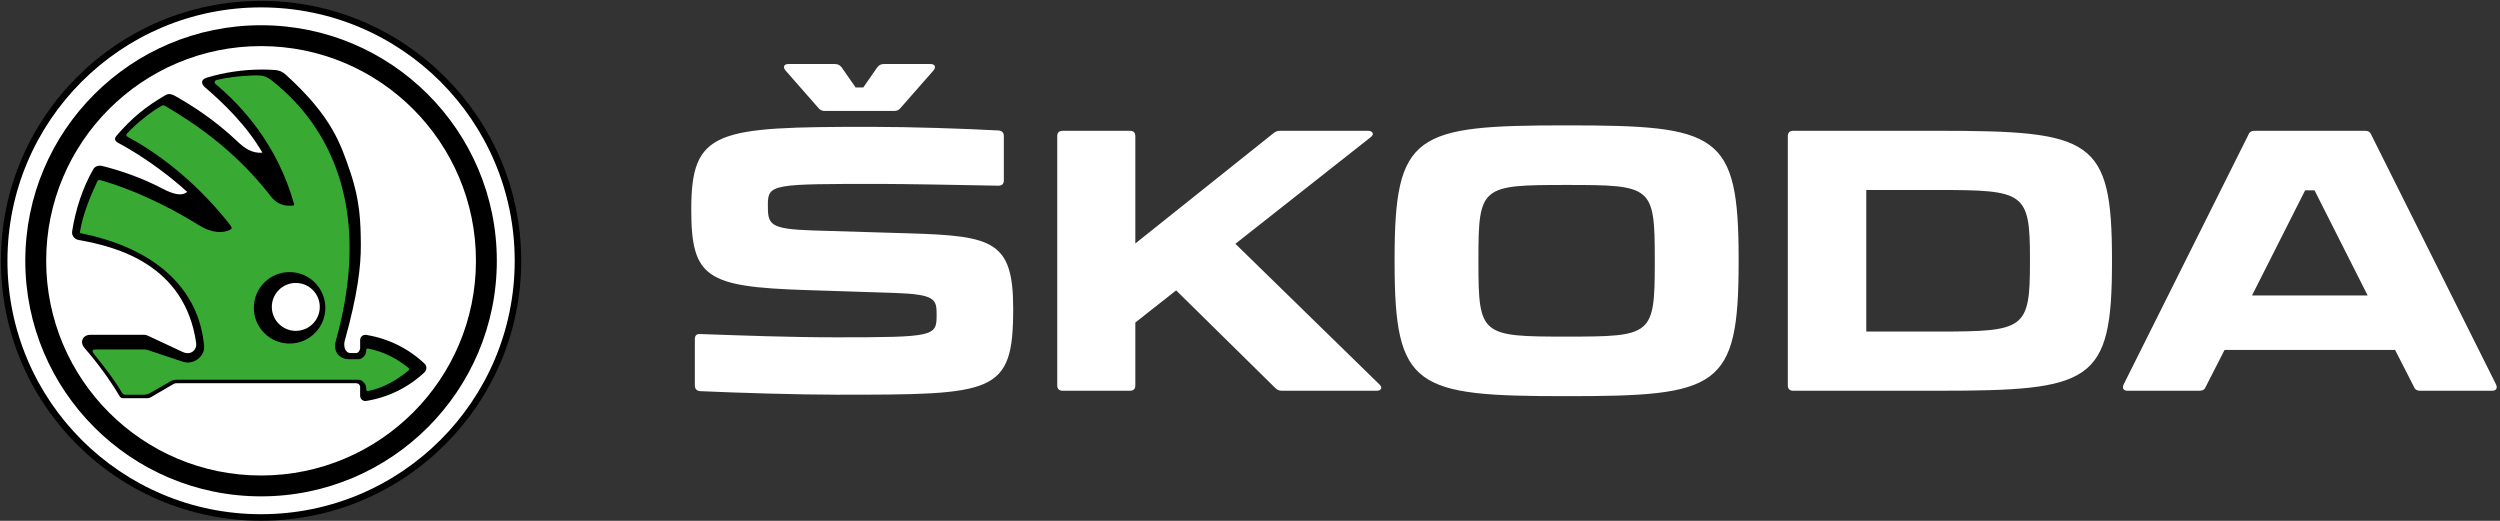
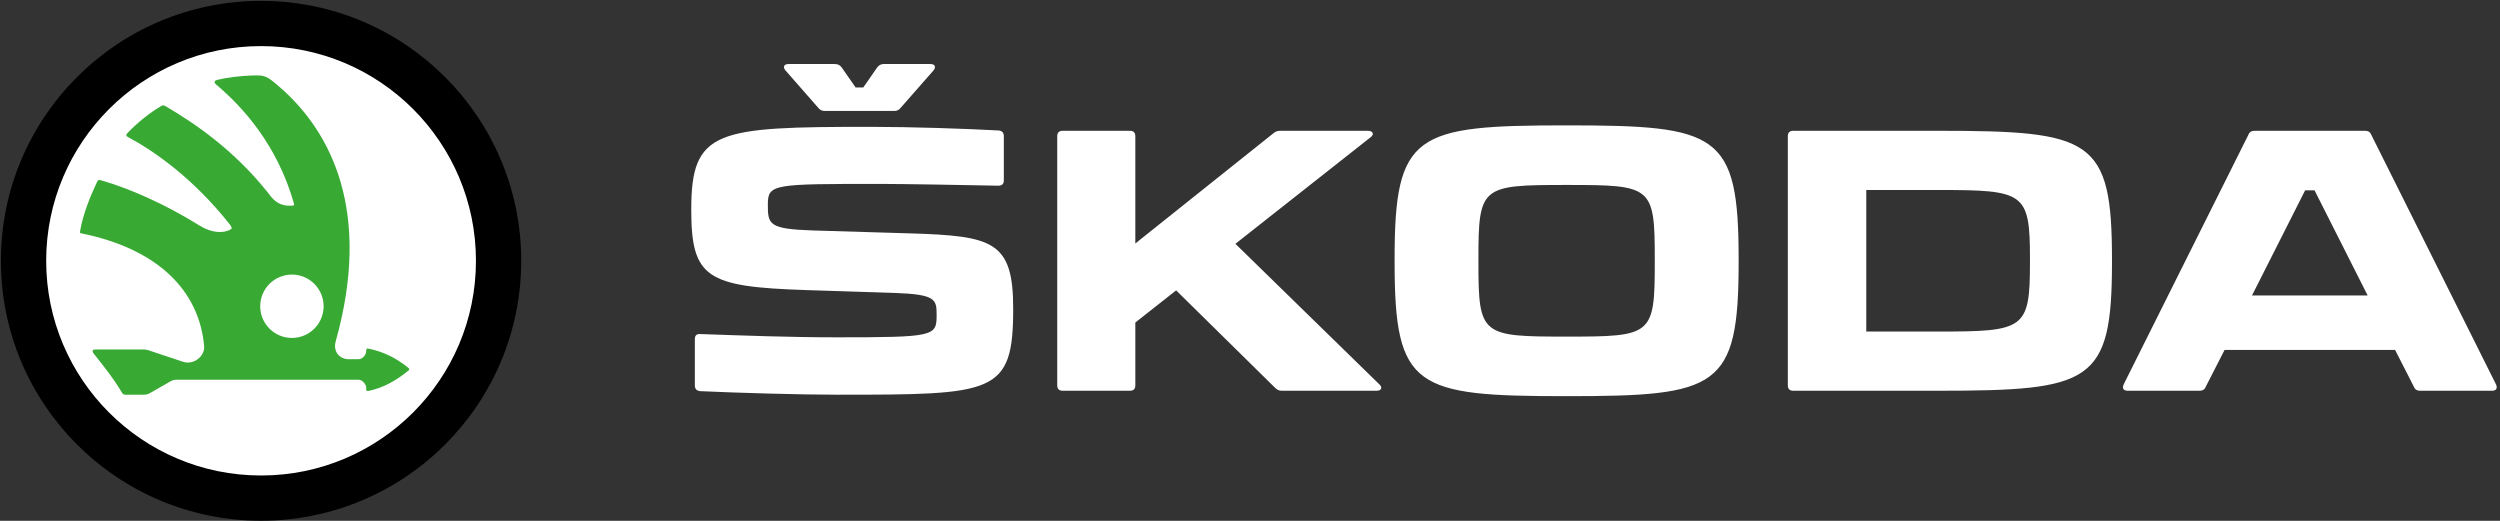
<svg xmlns="http://www.w3.org/2000/svg" width="144" height="30" viewBox="0 0 144 30">
  <rect x="0" y="0" width="144" height="30" fill="#333333" stroke="none" />
  <g fill="none" fill-rule="evenodd">
    <g>
      <g>
        <g fill-rule="nonzero" transform="translate(-1047 -425) translate(1037.062 415.07) translate(9.99 9.98)">
          <ellipse cx="14.985" cy="14.972" fill="#000" rx="14.985" ry="14.972" />
-           <ellipse cx="14.986" cy="14.972" fill="#FFF" rx="14.609" ry="14.596" />
          <ellipse cx="14.985" cy="14.972" fill="#000" rx="13.58" ry="13.568" />
          <path fill="#FFF" d="M27.363 14.972c0 6.83-5.541 12.367-12.378 12.367-6.836 0-12.377-5.537-12.377-12.367 0-6.83 5.54-12.367 12.377-12.367 6.837 0 12.378 5.537 12.378 12.367z" />
          <g>
-             <path fill="#000" d="M20.299 16.934c-.925-.868-2.09-1.447-3.36-1.65-.182-.028-.346.112-.346.295v.46c0 .138-.105.293-.242.293-.1 0-.2.002-.3 0-.354-.005-.418-.44-.348-.696.755-2.705.94-4.346.93-5.54-.008-1.27-.04-2.535-.613-4.21-.551-1.61-1.055-3.188-3.72-5.599-.181-.163-.364-.242-.608-.26C11.43.01 11.216 0 10.949 0 9.843 0 8.775.163 7.766.465c-.378.114-.321.376-.113.555 1.006.86 2.37 2.152 3.311 3.766-.596.058-1.051-.273-1.434-.639C8.272 2.95 6.963 2.098 5.923 1.514c-.182-.101-.36-.144-.54-.04-1.146.666-1.919 1.292-2.83 2.347-.154.18-.053.32.098.4.995.527 2.554 1.527 3.982 2.826-.29.245-.753.165-1.422-.186-1.285-.675-2.521-1.064-3.465-1.306-.202-.052-.419.004-.523.185C.62 6.79.203 8.043.005 9.315c-.037.244.13.46.373.503 2.199.384 6.119 1.417 6.77 5.928.056.395-.304.743-.778.52L4.39 15.34c-.069-.032-.148-.06-.224-.06H1.05c-.442 0-.624.423-.336.753.748.862 1.435 1.791 2.022 2.777.052.087.112.121.214.121h1.36c.092 0 .171-.022.25-.069l1.284-.75c.08-.048.159-.047.251-.047h10.248c.138 0 .25.089.25.226v.505c0 .182.163.321.345.293 1.27-.202 2.435-.781 3.36-1.648.147-.137.147-.37 0-.506z" transform="translate(4.099 3.956)" />
            <path fill="#38AA34" d="M19.375 17.186c-.693-.566-1.424-.931-2.312-1.114-.08-.017-.119.014-.119.097v.044c0 .217-.218.471-.437.471h-.577c-.486 0-.921-.4-.741-1.043 2.083-7.428-.245-12.021-3.184-14.592-.798-.697-.87-.736-1.666-.706-.627.024-1.362.101-1.984.252-.122.03-.224.126-.063.262 1.51 1.27 3.526 3.46 4.49 6.868.034.119-.036.11-.126.115-.864.052-1.156-.476-1.426-.813-1.958-2.435-4.154-3.917-5.798-4.89-.164-.098-.19-.096-.314-.024-.661.381-1.403.99-1.925 1.544-.11.117-.082.172.038.236 1.487.796 3.749 2.365 5.85 5.024.13.165.139.24.065.284-.403.241-1.078.238-1.818-.223-2.003-1.248-4.038-2.132-5.63-2.59-.169-.05-.199-.04-.268.105C1.042 7.31.619 8.37.466 9.287c-.02.12-.03.13.082.152 4.38.889 6.785 3.29 7.059 6.5.048.557-.583 1.093-1.21.895-.682-.216-1.343-.46-2.025-.675-.073-.024-.146-.034-.224-.034l-2.827-.001c-.126 0-.199.079-.074.237.71.898 1.124 1.407 1.626 2.249.051.087.11.12.213.12h1.04c.138 0 .256-.032.376-.102.377-.22.752-.427 1.13-.648.119-.07.221-.113.36-.113H16.5c.218 0 .444.255.444.474v.075c0 .083.039.114.119.098.888-.184 1.618-.61 2.312-1.175.063-.052.063-.101 0-.153zm-6.711-1.727c-1.01 0-1.827-.817-1.827-1.824 0-1.008.817-1.825 1.827-1.825 1.007 0 1.825.817 1.825 1.825 0 1.007-.818 1.824-1.825 1.824z" transform="translate(4.099 3.956)" />
-             <path fill="#000" d="M14.589 13.725c0 1.137-.923 2.058-2.06 2.058-1.138 0-2.06-.921-2.06-2.058 0-1.137.922-2.059 2.06-2.059 1.137 0 2.06.922 2.06 2.059z" transform="translate(4.099 3.956)" />
            <path fill="#FFF" d="M14.268 13.672c0 .761-.619 1.38-1.382 1.38-.762 0-1.38-.619-1.38-1.38 0-.763.618-1.38 1.38-1.38.763 0 1.382.617 1.382 1.38z" transform="translate(4.099 3.956)" />
          </g>
        </g>
        <path fill="#FFF" fill-rule="nonzero" d="M50.253 32.46c2.207.101 5.806.205 7.885.205 9.077 0 10.16-.02 10.16-4.948 0-3.889-1.144-4.2-5.952-4.345l-5.578-.167c-2.56-.084-2.602-.353-2.602-1.497 0-1.185.311-1.185 6.452-1.185 1.163 0 4.869.061 6.828.103.206 0 .312-.103.312-.312v-2.538c0-.206-.106-.312-.293-.33-1.936-.107-5.099-.21-7.368-.21-8.907 0-10.343.167-10.343 4.761 0 3.932.873 4.452 6.575 4.64l5.12.165c2.394.083 2.438.374 2.438 1.268 0 1.228-.106 1.29-5.768 1.29-2.643 0-5.37-.103-7.845-.188-.209-.02-.313.085-.313.291v2.662c0 .209.104.312.292.334m96.06-5.51h-6.66l3.06-6.055h.542l3.059 6.054zm-19.45-2.102v.208c0 3.847-.314 3.973-5.307 3.973h-4.121v-8.154h4.121c4.993 0 5.308.126 5.308 3.973m-21.611 0v.208c0 4.202-.166 4.264-5.078 4.264-4.913 0-5.08-.062-5.08-4.264v-.208c0-4.2.167-4.263 5.08-4.263 4.912 0 5.078.062 5.078 4.263m48.451 7.217l-7.181-14.37c-.063-.166-.189-.23-.354-.23h-6.368c-.169 0-.293.064-.356.23l-7.18 14.37c-.106.229-.02.373.227.373h4.143c.165 0 .292-.062.353-.229l1.084-2.12h9.824l1.082 2.12c.064.167.188.23.355.23h4.142c.25 0 .332-.145.23-.374m-32.171-14.6h-8.305c-.206 0-.313.106-.313.312v14.35c0 .208.107.311.313.311h8.305c8.889 0 10.054-.437 10.054-7.425v-.124c0-6.988-1.165-7.424-10.054-7.424m-32.151 14.6l-8.286-8.09 7.784-6.135c.23-.166.144-.374-.147-.374h-5.077c-.146 0-.251.041-.375.144l-7.95 6.346v-6.179c0-.206-.104-.312-.313-.312h-3.87c-.209 0-.315.106-.315.312v14.35c0 .208.106.311.314.311h3.87c.21 0 .314-.103.314-.311v-3.618l2.351-1.852 5.703 5.616c.126.124.228.165.395.165h5.453c.271 0 .356-.186.149-.373m.883-7.217v.208c0 7.256 1.189 7.695 9.909 7.695 8.721 0 9.907-.439 9.907-7.718v-.185c0-7.257-1.186-7.695-9.907-7.695-8.72 0-9.91.438-9.91 7.695m-35.08-10.854l1.895 2.16c.102.125.208.168.374.168h3.976c.167 0 .271-.043.374-.167l1.896-2.16c.165-.19.103-.376-.168-.376h-2.683c-.169 0-.275.062-.378.186l-.81 1.166h-.44l-.81-1.166c-.103-.124-.208-.186-.395-.186h-2.664c-.273 0-.332.186-.167.375" transform="translate(-1047 -425) translate(1037.062 415.07)" />
-         <path d="M0 0H163.735V49.906H0z" transform="translate(-1047 -425) translate(1037.062 415.07)" />
      </g>
    </g>
  </g>
</svg>